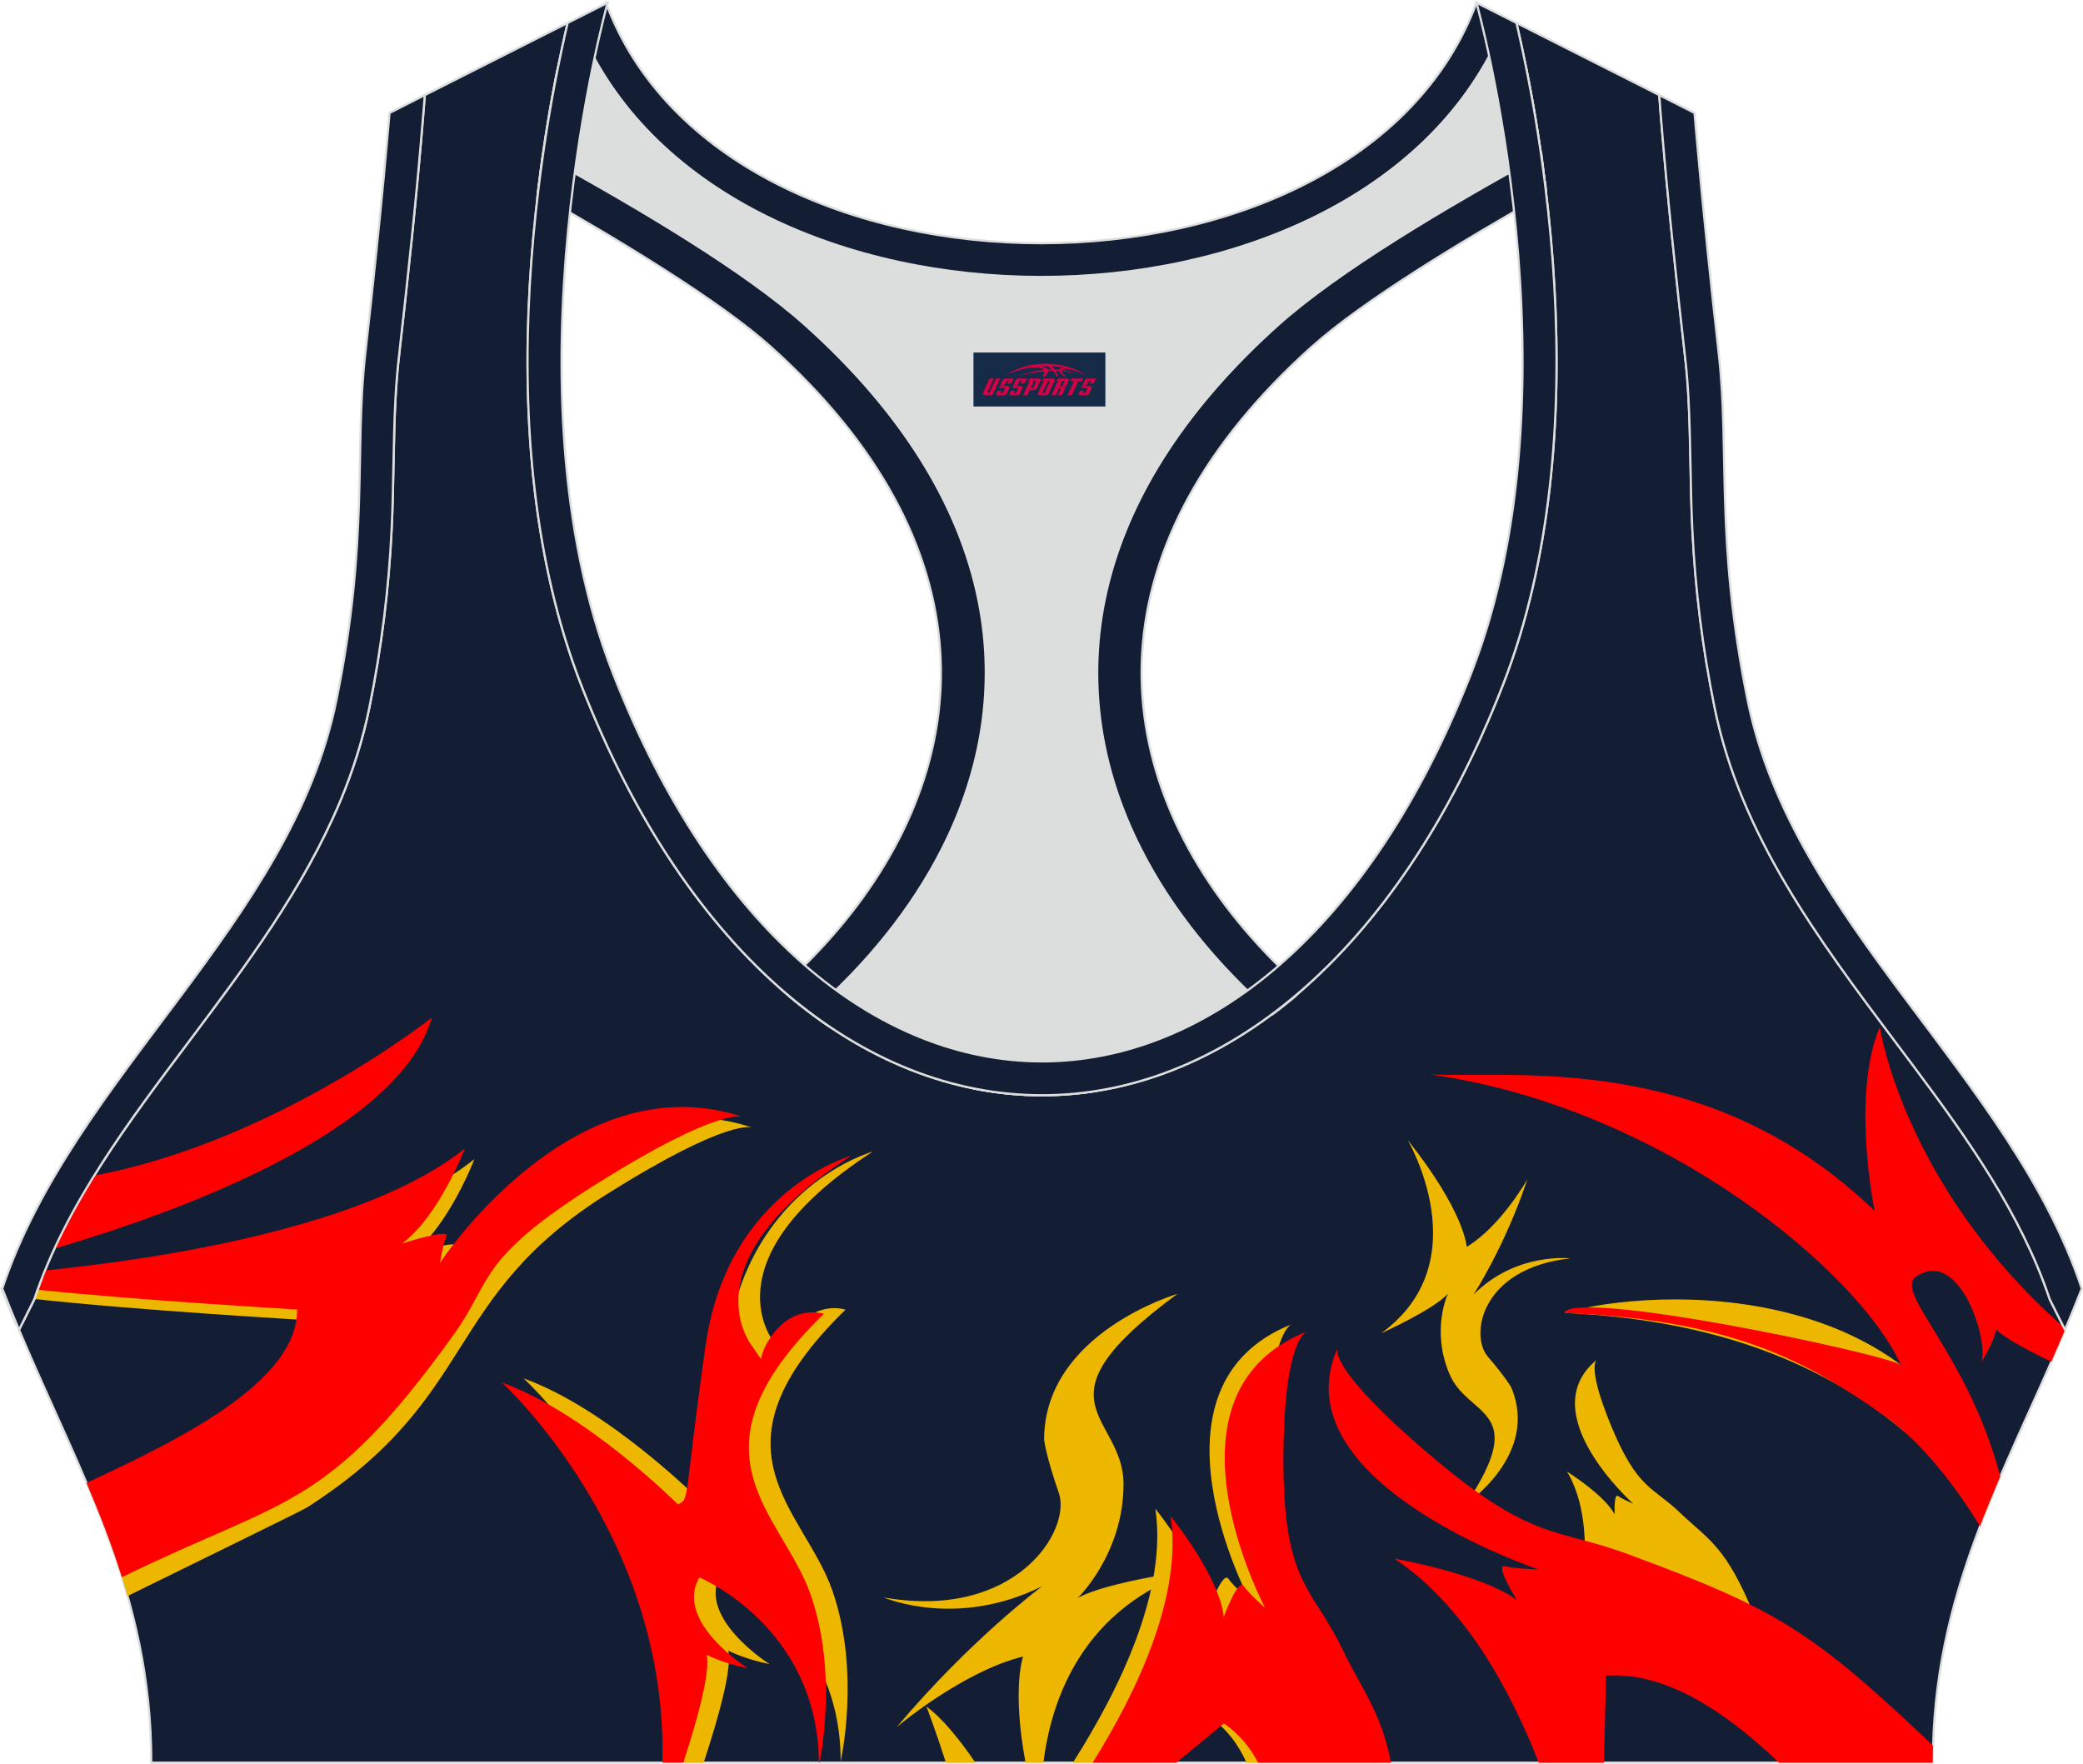
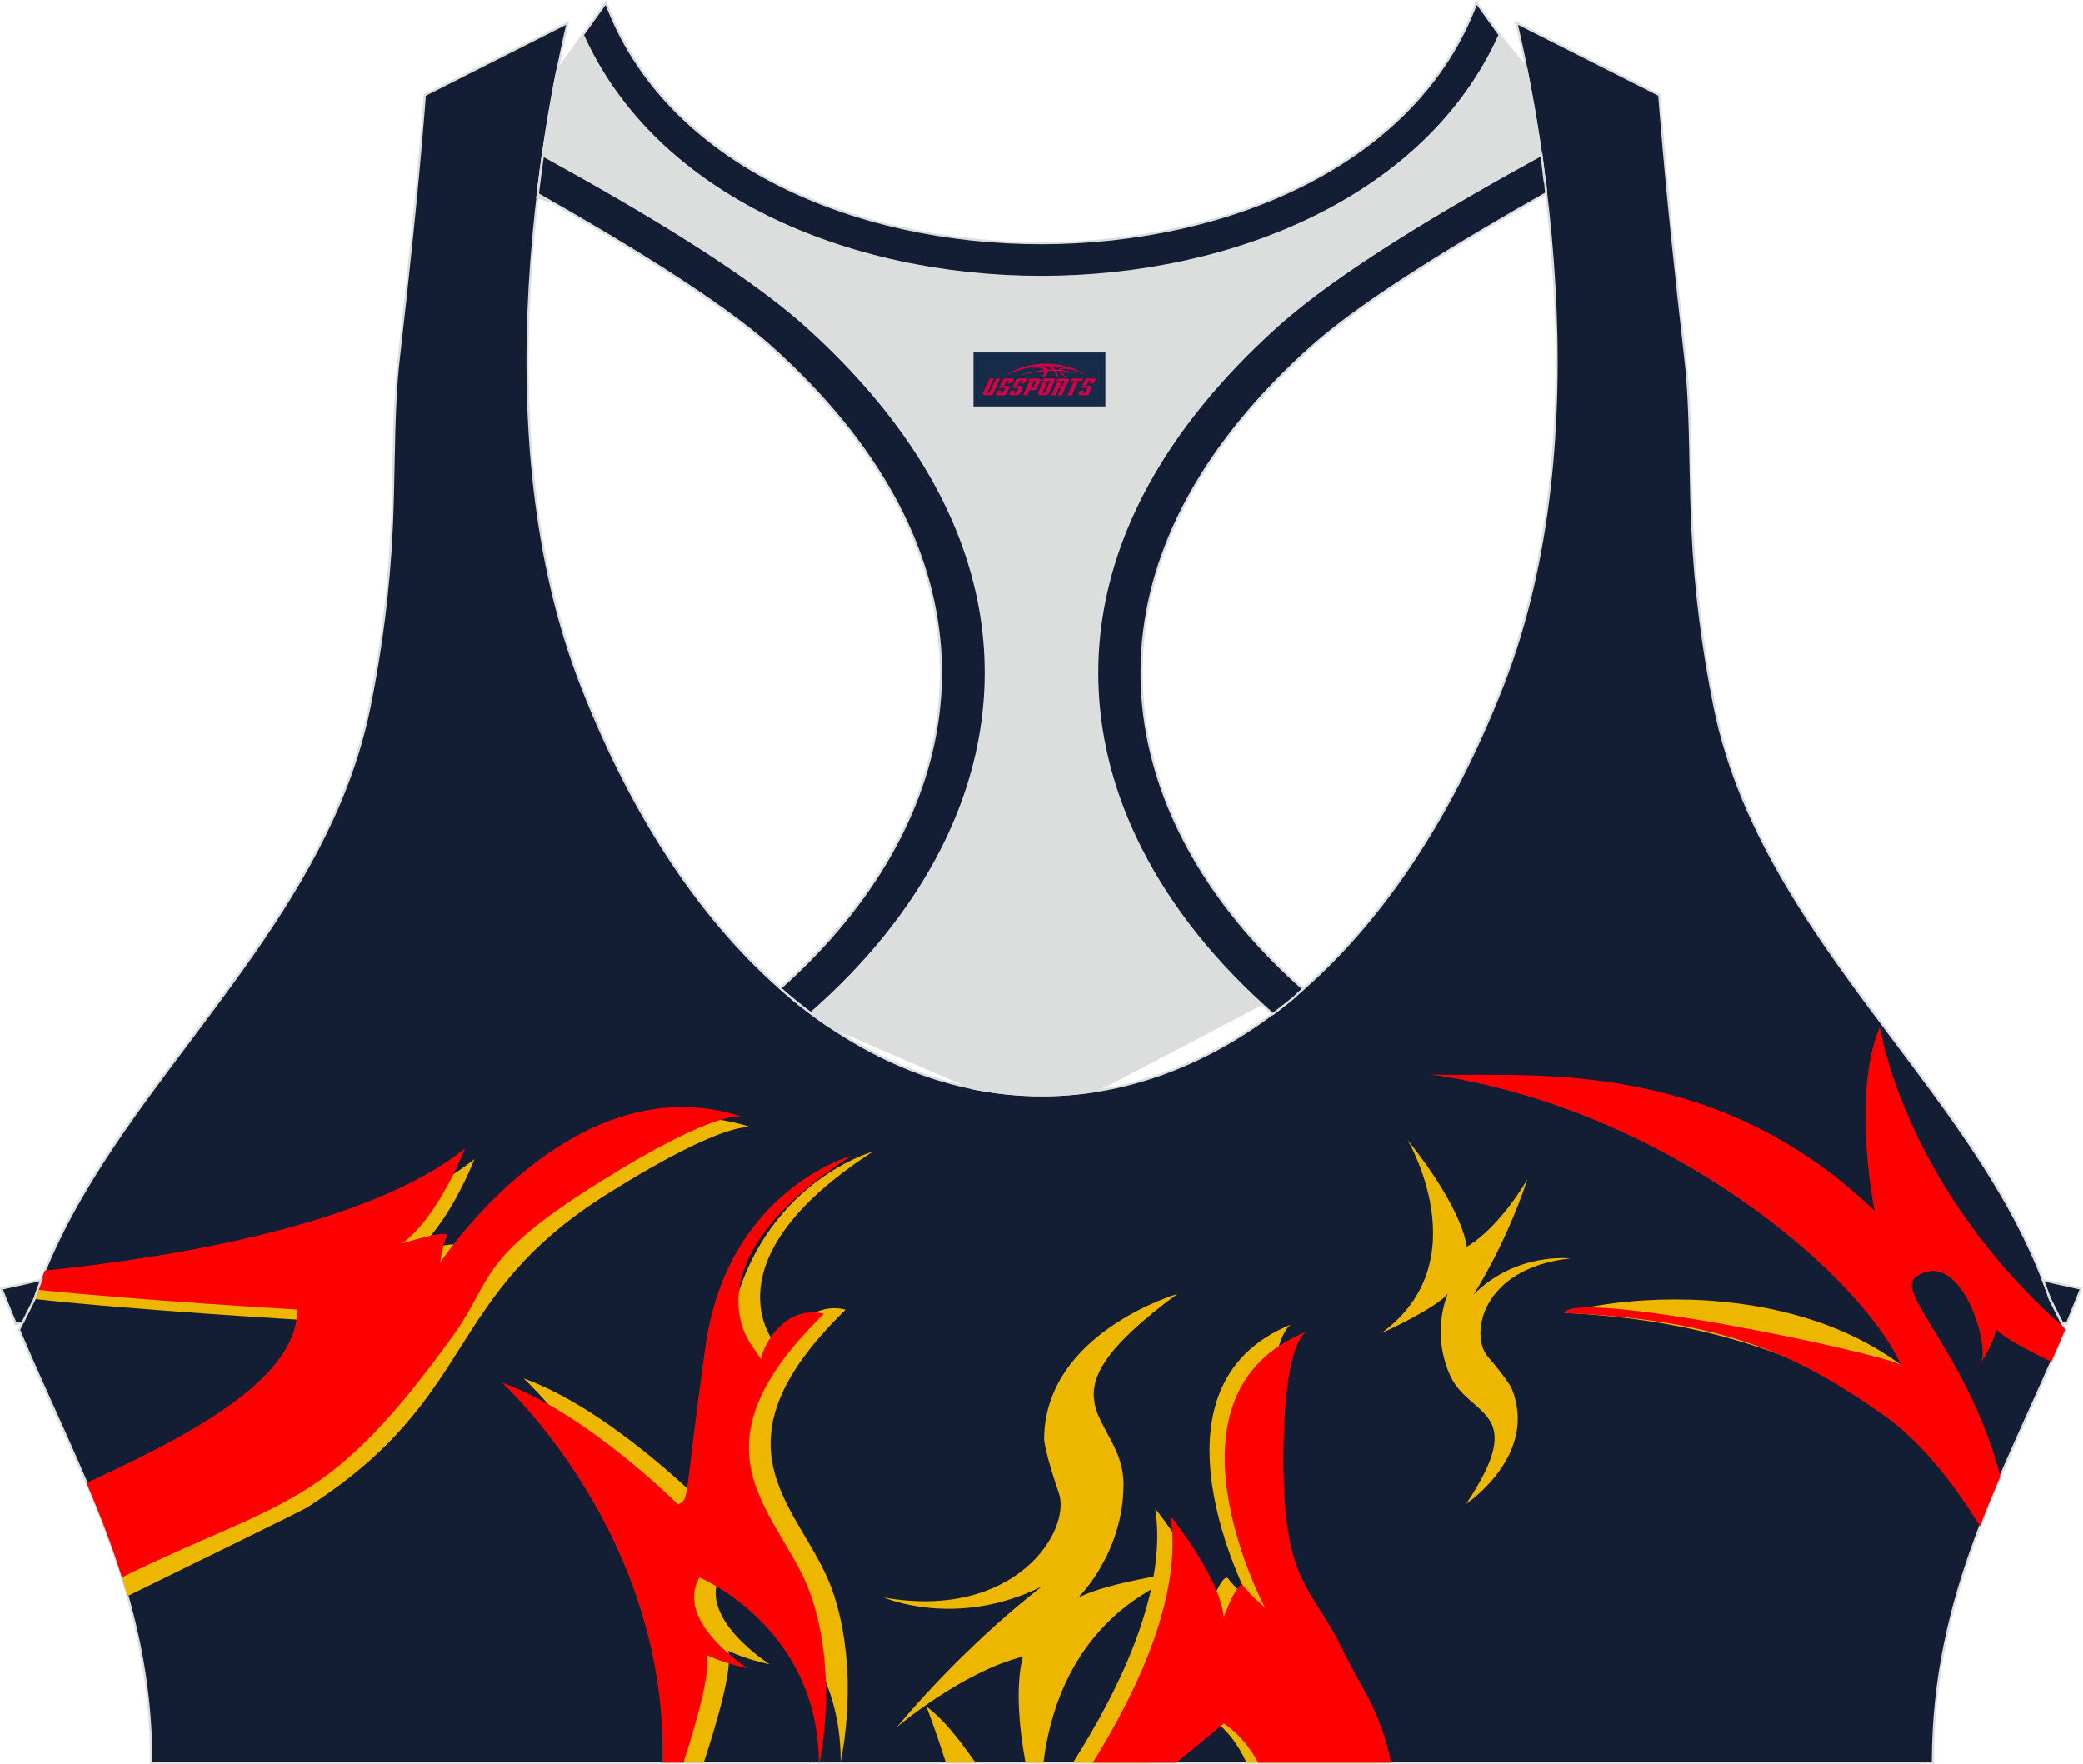
<svg xmlns="http://www.w3.org/2000/svg" version="1.1" id="图层_1" x="0px" y="0px" width="378.8px" height="320.8px" viewBox="0 0 378.95 320.77" enable-background="new 0 0 378.95 320.77" xml:space="preserve">
  <g>
    <path fill-rule="evenodd" clip-rule="evenodd" fill="#131D34" stroke="#DCDDDD" stroke-width="0.4" stroke-miterlimit="22.926" d="   M275.88,4.09l25.98,13.13l0.3,3.74c1.19,14.71,2.78,29.47,4.44,44.13c0.27,2.35,0.45,4.72,0.58,7.08   c0.43,7.96,0.33,15.95,0.71,23.93c0.52,11,1.86,21.69,4.05,32.49c4.72,23.22,18.82,42.1,32.73,60.65   c9.62,12.83,19.79,26.21,26.01,41.09c0.82,1.96,1.57,3.94,2.24,5.95l2.78,5.55c-11.28,26.72-24.06,47.88-24.06,78.74H189.83h-0.52   H27.52c0-30.86-12.78-52.02-24.06-78.74l2.78-5.55c5.76-17.31,17.41-32.6,28.24-47.04c10.28-13.7,20.75-27.66,27.41-43.56   c2.31-5.52,4.13-11.22,5.32-17.09c2.19-10.79,3.53-21.49,4.05-32.49c0.38-7.97,0.28-15.97,0.71-23.93   c0.13-2.37,0.31-4.73,0.58-7.08c1.66-14.66,3.25-29.42,4.44-44.13l0.3-3.74l25.98-13.13c-0.37,1.57-0.71,3.15-1.05,4.71   c-1.78,8.29-3.18,16.69-4.21,25.1c-2.93,23.86-3.13,49.43,2.32,72.94c1.4,6.05,3.2,12.02,5.46,17.81   c38.8,99.35,128.77,99.35,167.57,0c2.26-5.79,4.06-11.76,5.46-17.81c5.45-23.5,5.26-49.08,2.32-72.94   c-1.03-8.41-2.43-16.81-4.21-25.1C276.59,7.24,276.25,5.67,275.88,4.09z" />
    <g>
      <path fill-rule="evenodd" clip-rule="evenodd" fill="#EDB700" d="M142.37,246.39l-1.42-2.11c0,0-12.89-14.98,17.83-34.87    c0,0-22.5,6.19-26.5,34.62s-2.8,27.75-5.01,28.79c0,0-16.64-16.66-32.03-22.16c0,0,30.65,27.85,29.18,69.9h3.6    c2.69-8.18,5.2-17.15,4.48-20.35c0,0,3.08,1.56,7.5,2.44c0,0-13.52-8.52-8.82-16.53c0,0,21.87,9.04,21.75,34.25    c0,0,3.7-16.16-1.49-31.08c-5.19-14.92-23.77-25.64,2.38-51.12c0,0-6.13-2.17-10.43,5.48    C143.38,243.65,142.63,245.04,142.37,246.39z" />
      <path fill-rule="evenodd" clip-rule="evenodd" fill="#FF0000" d="M138.43,247.15l-1.42-2.11c0,0-12.89-14.98,17.83-34.87    c0,0-22.5,6.19-26.5,34.62s-2.8,27.75-5.01,28.79c0,0-16.64-16.66-32.03-22.16c0,0,30.28,27.51,29.2,69.14h3.82    c2.6-7.97,4.93-16.49,4.24-19.59c0,0,3.08,1.56,7.5,2.44c0,0-13.52-8.52-8.82-16.53c0,0,21.53,8.9,21.74,33.68h0.12    c0.59-3,3.01-17.24-1.61-30.51c-5.19-14.92-23.77-25.64,2.38-51.12c0,0-6.13-2.17-10.43,5.48    C139.43,244.41,138.69,245.8,138.43,247.15z" />
      <path fill-rule="evenodd" clip-rule="evenodd" fill="#EDB700" d="M235.06,240.79c0,0-4.33,0.96-4.33,23.53s5.34,23.05,10.69,34.22    c3.69,7.7,7.22,11.8,8.97,22.03h-23.62c-1.43-3.2-3.6-6.21-6.87-8.46c0,0-4.34,3.63-10.28,8.46h-14.43    c8.83-13.89,17.18-31.51,15-46.19c0,0,8.95,11.05,9.67,18.37c0,0,2.6-7.08,3.61-5.64c1.01,1.44,3.9,3.96,3.9,3.96    S206.58,252.04,235.06,240.79z" />
      <path fill-rule="evenodd" clip-rule="evenodd" fill="#EDB700" d="M214.21,235.29c0,0-24.26,7.08-24.26,26.53    c0,0,0.29,2.82,2.67,9.67c2.38,6.84-7.87,23.23-31.84,19.03c0,0,13.21,5.76,28.81-2.04c0,0-13.03,9.67-26.46,25.63    c0,0,11.88-10.09,23-12.85c0,0-2.09,5.65,0.44,19.3h2.75h0.51c1.45-11.74,7.26-28.35,27.75-35.09c0,0-16.32,2.16-21.52,5.16    c0,0,8.34-8.01,8.34-20.74C204.39,257.17,187.14,255.19,214.21,235.29z" />
      <path fill-rule="evenodd" clip-rule="evenodd" fill="#FF0000" d="M237.82,242.11c0,0-4.33,0.96-4.33,23.53s5.34,23.05,10.69,34.22    c3.45,7.22,7.04,11.26,8.88,20.71h-24.18c-1.42-2.7-3.42-5.2-6.22-7.14c0,0-3.57,2.99-8.66,7.14h-15.21    c8.52-13.68,16.28-30.66,14.17-44.87c0,0,8.95,11.05,9.67,18.37c0,0,2.6-7.08,3.61-5.64c1.01,1.44,3.9,3.96,3.9,3.96    S209.34,253.36,237.82,242.11z" />
      <path fill-rule="evenodd" clip-rule="evenodd" fill="#EDB700" d="M266.72,273.49c0,0,13.39-8.94,8.21-21.19    c0,0-0.93-1.72-4.26-5.6c-3.33-3.87-1.24-16.09,14.99-17.86c0,0-9.86-1.2-17.61,6.6c0,0,5.63-8.49,9.84-21.03    c0,0-4.79,8.54-11.06,12.33c0,0-0.3-6.33-10.78-19.5c0,0,13.19,22.24-4.82,35.24c0,0,9.7-4.37,12.18-7.22c0,0-3.12,6.59,0.28,14.6    C267.07,257.89,278.47,255.96,266.72,273.49z" />
-       <path fill-rule="evenodd" clip-rule="evenodd" fill="#EDB700" d="M290.5,247.27c0,0-1.96,1.1,2.75,12.37s7.47,10.73,12.47,15.54    c5,4.8,8.27,5.87,13.48,18.74l-11.1,3.21c0,0-2.58-9.66-10.29-12.07c0,0-11.82,20.46-14.55,22.25c0,0,10.08-25.75,1.83-39.68    c0,0,6.77,4.22,8.66,7.77c0,0-0.18-3.91,0.62-3.34c0.81,0.57,2.77,1.42,2.77,1.42S278.63,257,290.5,247.27z" />
-       <path fill-rule="evenodd" clip-rule="evenodd" fill="#FF0000" d="M243.35,245.13c0,0-2.29,3.19,16.58,19.28    s23.03,13.34,36.22,18.22c27.36,10.11,33.5,14,55.51,34.83c-0.03,1.03-0.05,2.07-0.05,3.12h-27.96    c-9.55-9.11-20.46-16.57-31.5-15.84c0,0-0.08,7.1-0.38,15.84h-11.83c-5.42-13.86-13.79-28.82-26.26-37.12c0,0,15.62,2.7,22.25,7.5    c0,0-4.07-6.55-2.14-6.11s6.09,0.57,6.09,0.57S232.46,269.61,243.35,245.13z" />
      <path fill-rule="evenodd" clip-rule="evenodd" fill="#EDB700" d="M177.46,320.57c-2.91-4.23-6.09-8.18-8.92-10.2    c0,0,1.65,4.27,3.55,10.2H177.46z" />
      <path fill-rule="evenodd" clip-rule="evenodd" fill="#EDB700" d="M136.92,205.06c0,0-3.97-2.04-26.3,11.96    c-30.39,19.05-23.25,36.97-54.77,57.13c-0.94,0.6-21.61,10.67-32.65,16.11c-0.57-2-1.18-3.97-1.84-5.93l10.82-20.49    c0.03,0.14,5.06-1.89,7.2-3.15c5.82-3.42,16.56-11.4,16.4-20.62c0,0-31.34-1.82-49.54-3.85c0.34-1.01,0.69-2,1.06-3    c20.72-1.94,60.39-7.51,79.01-22.45c0,0-4.68,12.29-11.42,17.27c0,0,8.82-2.81,8.1-1.31c-0.72,1.51-1.2,4.82-1.2,4.82    S105.9,194.74,136.92,205.06z" />
      <path fill-rule="evenodd" clip-rule="evenodd" fill="#FF0000" d="M135.17,203.12c0,0-3.97-2.04-26.3,11.96    s-19.07,17.54-26.39,27.71c-23.09,32.1-30.52,29.45-60.3,44.05c-1.83-5.84-4.04-11.5-6.44-17.16c16.3-7.58,38.48-18.28,38.3-31.54    c0,0-28.79-1.67-47.21-3.6c0.42-1.18,0.87-2.34,1.34-3.5c21.29-2.16,58.54-7.86,76.4-22.19c0,0-4.67,12.29-11.42,17.27    c0,0,8.82-2.81,8.1-1.31c-0.72,1.51-1.2,4.83-1.2,4.83S104.15,192.81,135.17,203.12z" />
-       <path fill-rule="evenodd" clip-rule="evenodd" fill="#FF0000" d="M9.9,227.07c21.49-6.31,62.63-20.95,68.66-42.03    c0,0-28.48,22.57-61.43,28.74C14.46,218.09,12.01,222.51,9.9,227.07z" />
-       <path fill-rule="evenodd" clip-rule="evenodd" fill="#EDB700" d="M284.58,238.75c16.83-4.83,65-6.32,77.96,32.99    c-0.58,1.39-1.14,2.78-1.69,4.17C344.41,253.34,320.19,240.38,284.58,238.75z" />
+       <path fill-rule="evenodd" clip-rule="evenodd" fill="#EDB700" d="M284.58,238.75c16.83-4.83,65-6.32,77.96,32.99    C344.41,253.34,320.19,240.38,284.58,238.75z" />
      <path fill-rule="evenodd" clip-rule="evenodd" fill="#FF0000" d="M345.81,248.19c-7.3-16.19-42.17-46.59-85.59-52.82    c16.08,0.68,50.87-4.08,80.82,24.83c0,0-4.34-20.88,0.94-33.48c0,0,4.21,28.83,33.47,54.66l0.23,0.46    c-0.83,1.96-1.66,3.88-2.5,5.78c-4.77-2.27-8.59-4.38-10.01-5.84c0,0-0.63,2.83-2.79,5.98c1.67-2.91-3.66-21.5-12.06-15.43    c-3.27,3.21,9.78,14.17,15.58,36.16c-1.29,3.02-2.53,6.03-3.69,9.07c-4.24-6.9-10.38-15.22-17.68-20.31    c-14.21-9.9-27.43-17.23-57.96-18.49C286.46,234.31,341.4,245.85,345.81,248.19z" />
    </g>
    <path fill-rule="evenodd" clip-rule="evenodd" fill="#DCDDDD" stroke="#DCDDDD" stroke-width="0.4" stroke-miterlimit="22.926" d="   M272.82,6.29l4.81,5.93c1.38,6.84,2.5,13.75,3.37,20.66c-23.16,11.23-48.23,28.16-60.89,46.31C187.73,125.59,209.87,155,234.42,180   l-35.08,18.39c-7.43,1.17-14.92,1.01-22.33-0.49l-26.37-11.4c-2.34-1.59-4.64-3.34-6.91-5.24c24.08-18.14,42.84-49.69,20.18-96.74   c-7.93-16.46-34.11-33.18-50.68-43.36c-3.5-2.15-9.7-3.69-15.48-5.29c0.08-0.66,0.15-1.31,0.23-1.97c0.87-7.08,2-14.15,3.39-21.16   l4.64-6.46C132.4,64.97,246.46,64.97,272.82,6.29z" />
    <path fill-rule="evenodd" clip-rule="evenodd" fill="#131D34" stroke="#DCDDDD" stroke-width="0.4" stroke-miterlimit="22.926" d="   M2.87,240.76l-2.6-6.42c2.5-0.56,4.91-1.1,7.24-1.61c-0.45,1.18-0.88,2.36-1.28,3.55l-2.1,4.19L2.87,240.76L2.87,240.76z    M141.93,179.69c30.74-27.32,41.6-66.24,11.11-103.39c-3.65-4.45-7.9-8.88-12.77-13.25c-9.24-8.3-27.12-19.14-42.42-27.81   c0.05-0.45,0.11-0.89,0.16-1.34c0.23-1.9,0.49-3.8,0.76-5.69c17.71,9.72,36.87,21.12,47.76,30.89   c15.63,14.03,27.05,30.34,31.16,48.5c3.58,15.81,1.29,31.74-6.29,46.7c-5.55,10.96-13.75,21.06-23.88,29.93   C145.62,182.82,143.76,181.31,141.93,179.69z" />
    <path fill-rule="evenodd" clip-rule="evenodd" fill="#131D34" stroke="#DCDDDD" stroke-width="0.4" stroke-miterlimit="22.926" d="   M375.99,240.76l2.6-6.42c-2.39-0.54-4.7-1.05-6.93-1.54l0.01,0.03l0.01,0.03l0.02,0.05v0.01l0.02,0.04l0.02,0.05v0.01l0.02,0.05   l0.01,0.03l0.01,0.02l0.04,0.11l0.02,0.05l0,0l0.02,0.05l0.02,0.04v0.01l0.02,0.05l0.01,0.03l0.01,0.03l0.02,0.05v0.01l0.02,0.04   l0.02,0.05l0,0l0.02,0.05l0.01,0.03l0.01,0.02l0.03,0.07l0.01,0.04l0.02,0.05l0,0l0.02,0.05l0.02,0.04V234l0.02,0.05l0.01,0.03   l0.01,0.03l0.02,0.05v0.01l0.02,0.04l0.02,0.05l0,0l0.02,0.05l0.01,0.04l0.01,0.02l0.02,0.05l0.01,0.02l0.01,0.03l0.02,0.05l0,0   l0.02,0.05l0.02,0.04v0.01l0.02,0.05l0.01,0.03l0.01,0.03l0.02,0.05v0.01l0.01,0.04l0.02,0.05l0,0l0.02,0.05l0.01,0.04l0.01,0.02   l0.02,0.05l0.01,0.02l0.01,0.03l0.02,0.05v0.01l0.02,0.05l0.02,0.05v0.01l0.02,0.05l0.01,0.03l0.01,0.02l0.02,0.05l0.01,0.01   l0.01,0.04l0.02,0.05l0,0l0.02,0.05l0.01,0.04l0.01,0.02l0.02,0.05l0.01,0.02l0.01,0.03l0.02,0.05v0.01l0.02,0.05l0.02,0.05v0.01   l0.02,0.05l0.01,0.03l0.01,0.02l0.02,0.06l0.01,0.02l0.01,0.04l0.02,0.06l2.14,4.27L375.99,240.76L375.99,240.76z M237.07,179.82   c-30.84-27.32-41.79-66.31-11.25-103.51c3.65-4.45,7.9-8.88,12.77-13.25c9.3-8.35,27.32-19.27,42.69-27.96v-0.02v-0.02v-0.02v-0.01   v-0.01V35v-0.02v-0.02v-0.02v-0.02V34.9v-0.02v-0.02v-0.02l-0.01-0.06v-0.02v-0.02v-0.02l-0.08-0.67v-0.02v-0.02v-0.04v-0.02v-0.02   v-0.02v-0.02v-0.02l-0.01-0.09l-0.01-0.09l-0.02-0.18v-0.03l-0.01-0.06l-0.01-0.09l-0.01-0.09l-0.01-0.09l-0.01-0.06v-0.03   l-0.01-0.09l-0.08-0.07L281,32.81l-0.01-0.09l0,0l-0.01-0.09l-0.01-0.09l-0.01-0.09l-0.01-0.09v-0.03l-0.02-0.07l-0.01-0.09   l-0.01-0.09l-0.01-0.09l-0.01-0.06v-0.04l-0.01-0.09l-0.01-0.09l-0.01-0.09l-0.01-0.09v-0.01l-0.01-0.09l-0.01-0.09l-0.01-0.09   l-0.01-0.09v-0.02l-0.01-0.07l-0.01-0.09l-0.01-0.09l-0.01-0.09l-0.01-0.05l-0.01-0.04l-0.01-0.09l-0.01-0.09l-0.01-0.09   l-0.01-0.08v-0.01l-0.01-0.09l-0.01-0.09l-0.01-0.09l-0.01-0.09v-0.02l-0.01-0.07l-0.01-0.09l-0.01-0.09l-0.01-0.09l-0.01-0.05   l-0.01-0.04l-0.01-0.09l-0.01-0.09l-0.01-0.09l-0.01-0.08v-0.01l-0.01-0.09L280.55,29l-0.01-0.09l-0.01-0.09V28.8l-0.01-0.07   l-0.01-0.09l-0.01-0.09l-0.01-0.09l-0.01-0.05l-0.01-0.04l-0.01-0.09l-0.01-0.09l-0.01-0.09c-17.79,9.75-37.07,21.21-48.02,31.04   c-15.63,14.03-27.05,30.34-31.16,48.5c-3.58,15.81-1.29,31.74,6.29,46.7c5.57,11,13.82,21.14,24.01,30.05   c0.44-0.33,0.88-0.66,1.32-1c0.5-0.39,0.99-0.78,1.49-1.18c0.39-0.31,0.77-0.63,1.16-0.95   C235.99,180.76,236.53,180.29,237.07,179.82z" />
    <path fill-rule="evenodd" clip-rule="evenodd" fill="#131D34" stroke="#DCDDDD" stroke-width="0.4" stroke-miterlimit="22.926" d="   M268.61,0.42l4.21,5.87c-26.37,58.69-140.42,58.69-166.79,0l4.21-5.87C131.84,58.75,247.02,58.74,268.61,0.42z" />
-     <path fill-rule="evenodd" clip-rule="evenodd" fill="#131D34" stroke="#DCDDDD" stroke-width="0.4" stroke-miterlimit="22.926" d="   M267.64,122.42c20.46-52.38,0.97-122,0.97-122l7.27,3.67c0.37,1.57,0.71,3.15,1.05,4.71c1.78,8.29,3.18,16.69,4.21,25.1   c2.93,23.86,3.13,49.43-2.32,72.94c-1.4,6.05-3.2,12.02-5.46,17.81c-38.8,99.35-128.77,99.35-167.57,0   c-2.26-5.79-4.06-11.76-5.46-17.81c-5.45-23.5-5.26-49.08-2.32-72.94c1.03-8.41,2.43-16.81,4.21-25.1   c0.34-1.56,0.68-3.14,1.05-4.71l7.27-3.67c0,0-19.48,69.62,0.97,122C148.26,216.53,230.88,216.53,267.64,122.42L267.64,122.42z    M301.86,17.22l6.42,3.25c0,0,1.34,16.7,4.42,43.93c2.01,17.83-0.7,33.62,5.25,62.96c8.26,40.69,47.89,68.25,60.78,106.98   c-1,2.55-2.02,5.04-3.05,7.49l-2.78-5.55c-0.67-2.01-1.42-4-2.24-5.95c-6.22-14.88-16.38-28.26-26.01-41.09   c-13.91-18.55-28.02-37.43-32.73-60.65c-2.19-10.79-3.53-21.49-4.05-32.49c-0.38-7.97-0.28-15.97-0.71-23.93   c-0.13-2.37-0.31-4.73-0.58-7.08c-1.66-14.66-3.25-29.42-4.44-44.13L301.86,17.22L301.86,17.22z M3.46,241.83   c-1.03-2.45-2.05-4.94-3.05-7.49c12.89-38.73,52.52-66.29,60.78-106.98c5.96-29.34,3.24-45.13,5.25-62.96   c3.08-27.23,4.42-43.93,4.42-43.93l6.42-3.25l-0.3,3.74c-1.19,14.71-2.78,29.47-4.44,44.13c-0.27,2.35-0.45,4.72-0.58,7.08   c-0.43,7.96-0.33,15.95-0.71,23.93c-0.52,11-1.86,21.69-4.05,32.49c-1.19,5.87-3.01,11.57-5.32,17.09   c-6.66,15.9-17.13,29.86-27.41,43.56c-10.83,14.44-22.48,29.73-28.24,47.04L3.46,241.83z" />
  </g>
  <g id="tag_logo">
    <rect y="64.05" fill="#162B48" width="24" height="9.818" x="177.1" />
    <g>
      <path fill="#D30044" d="M193.06,67.24l0.005-0.011c0.131-0.311,1.085-0.262,2.351,0.071c0.715,0.24,1.44,0.54,2.193,0.9    c-0.218-0.147-0.447-0.289-0.682-0.42l0.011,0.005l-0.011-0.005c-1.478-0.845-3.218-1.418-5.1-1.62    c-1.282-0.115-1.658-0.082-2.411-0.055c-2.449,0.142-4.68,0.905-6.458,2.095c1.26-0.638,2.722-1.075,4.195-1.336    c1.467-0.18,2.476-0.033,2.771,0.344c-1.691,0.175-3.469,0.633-4.555,1.075c1.156-0.338,2.967-0.665,4.647-0.813    c0.016,0.251-0.115,0.567-0.415,0.96h0.475c0.376-0.382,0.584-0.725,0.595-1.004c0.333-0.022,0.66-0.033,0.971-0.033    C191.89,67.68,192.1,68.03,192.3,68.42h0.262c-0.125-0.344-0.295-0.687-0.518-1.036c0.207,0,0.393,0.005,0.567,0.011    c0.104,0.267,0.496,0.66,1.058,1.025h0.245c-0.442-0.365-0.753-0.753-0.835-1.004c1.047,0.065,1.696,0.224,2.885,0.513    C194.88,67.5,194.14,67.33,193.06,67.24z M190.62,67.15c-0.164-0.295-0.655-0.485-1.402-0.551    c0.464-0.033,0.922-0.055,1.364-0.055c0.311,0.147,0.589,0.344,0.84,0.589C191.16,67.13,190.89,67.14,190.62,67.15z M192.6,67.2c-0.224-0.016-0.458-0.027-0.715-0.044c-0.147-0.202-0.311-0.398-0.502-0.6c0.082,0,0.164,0.005,0.24,0.011    c0.72,0.033,1.429,0.125,2.138,0.273C193.09,66.8,192.71,66.96,192.6,67.2z" />
      <path fill="#D30044" d="M180.02,68.78L178.85,71.33C178.67,71.7,178.94,71.84,179.42,71.84l0.873,0.005    c0.115,0,0.251-0.049,0.327-0.175l1.342-2.891H181.18L179.96,71.41H179.79c-0.147,0-0.185-0.033-0.147-0.125l1.156-2.504H180.02L180.02,68.78z M181.88,70.13h1.271c0.36,0,0.584,0.125,0.442,0.425L183.12,71.59C183.02,71.81,182.75,71.84,182.52,71.84H181.6c-0.267,0-0.442-0.136-0.349-0.333l0.235-0.513h0.742L182.05,71.37C182.03,71.42,182.07,71.43,182.13,71.43h0.18    c0.082,0,0.125-0.016,0.147-0.071l0.376-0.813c0.011-0.022,0.011-0.044-0.055-0.044H181.71L181.88,70.13L181.88,70.13z M182.7,70.06h-0.78l0.475-1.025c0.098-0.218,0.338-0.256,0.578-0.256H184.42L184.03,69.62L183.25,69.74l0.262-0.562H183.22c-0.082,0-0.12,0.016-0.147,0.071L182.7,70.06L182.7,70.06z M184.29,70.13L184.12,70.5h1.069c0.06,0,0.06,0.016,0.049,0.044    L184.86,71.36C184.84,71.41,184.8,71.43,184.72,71.43H184.54c-0.055,0-0.104-0.011-0.082-0.06l0.175-0.376H183.89L183.66,71.51C183.56,71.7,183.74,71.84,184.01,71.84h0.916c0.24,0,0.502-0.033,0.605-0.251l0.475-1.031c0.142-0.3-0.082-0.425-0.442-0.425H184.29L184.29,70.13z M185.1,70.06l0.371-0.818c0.022-0.055,0.06-0.071,0.147-0.071h0.295L185.65,69.73l0.791-0.115l0.387-0.845H185.38c-0.24,0-0.48,0.038-0.578,0.256L184.33,70.06L185.1,70.06L185.1,70.06z M187.5,70.52h0.278c0.087,0,0.153-0.022,0.202-0.115    l0.496-1.075c0.033-0.076-0.011-0.12-0.125-0.12H186.95l0.431-0.431h1.522c0.355,0,0.485,0.153,0.393,0.355l-0.676,1.445    c-0.06,0.125-0.175,0.333-0.644,0.327l-0.649-0.005L186.89,71.84H186.11l1.178-2.558h0.785L187.5,70.52L187.5,70.52z     M190.09,71.33c-0.022,0.049-0.06,0.076-0.142,0.076h-0.191c-0.082,0-0.109-0.027-0.082-0.076l0.944-2.051h-0.785l-0.987,2.138    c-0.125,0.273,0.115,0.415,0.453,0.415h0.72c0.327,0,0.649-0.071,0.769-0.322l1.085-2.384c0.093-0.202-0.06-0.355-0.415-0.355    h-1.533l-0.431,0.431h1.38c0.115,0,0.164,0.033,0.131,0.104L190.09,71.33L190.09,71.33z M192.81,70.2h0.278    c0.087,0,0.158-0.022,0.202-0.115l0.344-0.753c0.033-0.076-0.011-0.12-0.125-0.12h-1.402l0.425-0.431h1.527    c0.355,0,0.485,0.153,0.393,0.355l-0.529,1.124c-0.044,0.093-0.147,0.18-0.393,0.18c0.224,0.011,0.256,0.158,0.175,0.327    l-0.496,1.075h-0.785l0.54-1.167c0.022-0.055-0.005-0.087-0.104-0.087h-0.235L192.04,71.84h-0.785l1.178-2.558h0.785L192.81,70.2L192.81,70.2z M195.38,69.29L194.2,71.84h0.785l1.184-2.558H195.38L195.38,69.29z M196.89,69.22l0.202-0.431h-2.1l-0.295,0.431    H196.89L196.89,69.22z M196.87,70.13h1.271c0.36,0,0.584,0.125,0.442,0.425l-0.475,1.031c-0.104,0.218-0.371,0.251-0.605,0.251    h-0.916c-0.267,0-0.442-0.136-0.349-0.333l0.235-0.513h0.742L197.04,71.37c-0.022,0.049,0.022,0.06,0.082,0.06h0.18    c0.082,0,0.125-0.016,0.147-0.071l0.376-0.813c0.011-0.022,0.011-0.044-0.049-0.044h-1.069L196.87,70.13L196.87,70.13z     M197.68,70.06H196.9l0.475-1.025c0.098-0.218,0.338-0.256,0.578-0.256h1.451l-0.387,0.845l-0.791,0.115l0.262-0.562h-0.295    c-0.082,0-0.12,0.016-0.147,0.071L197.68,70.06z" />
    </g>
  </g>
</svg>